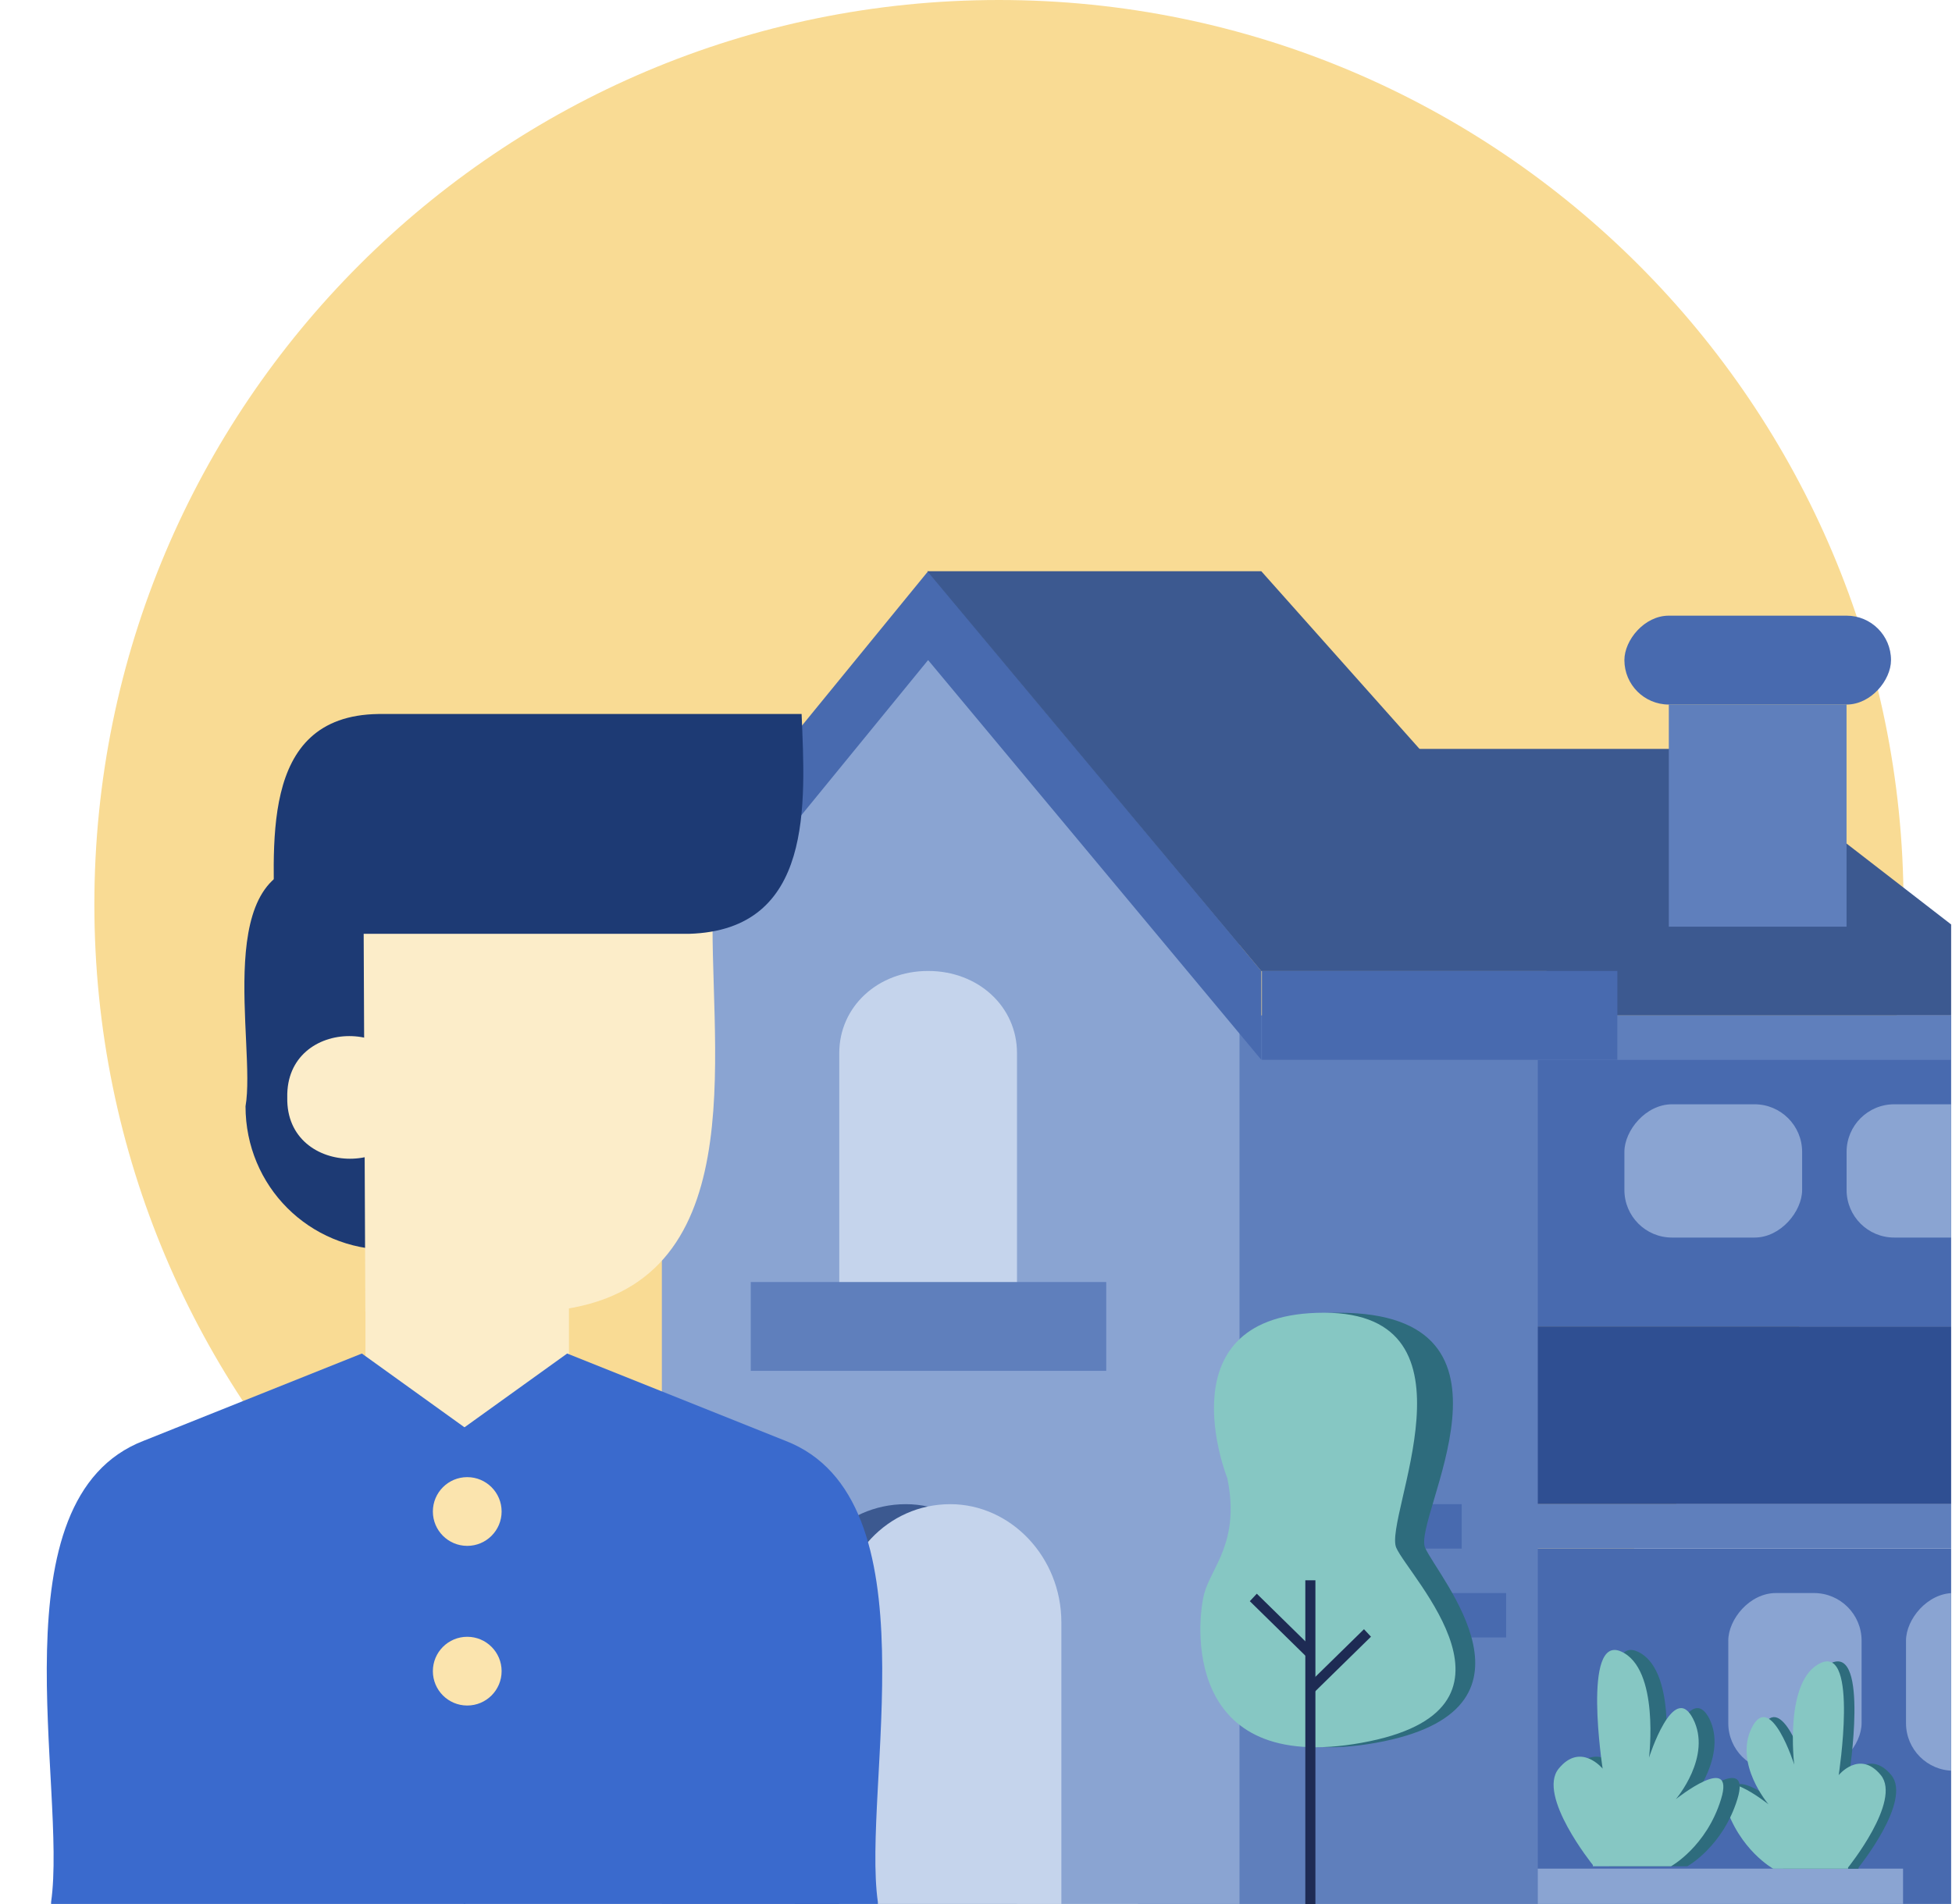
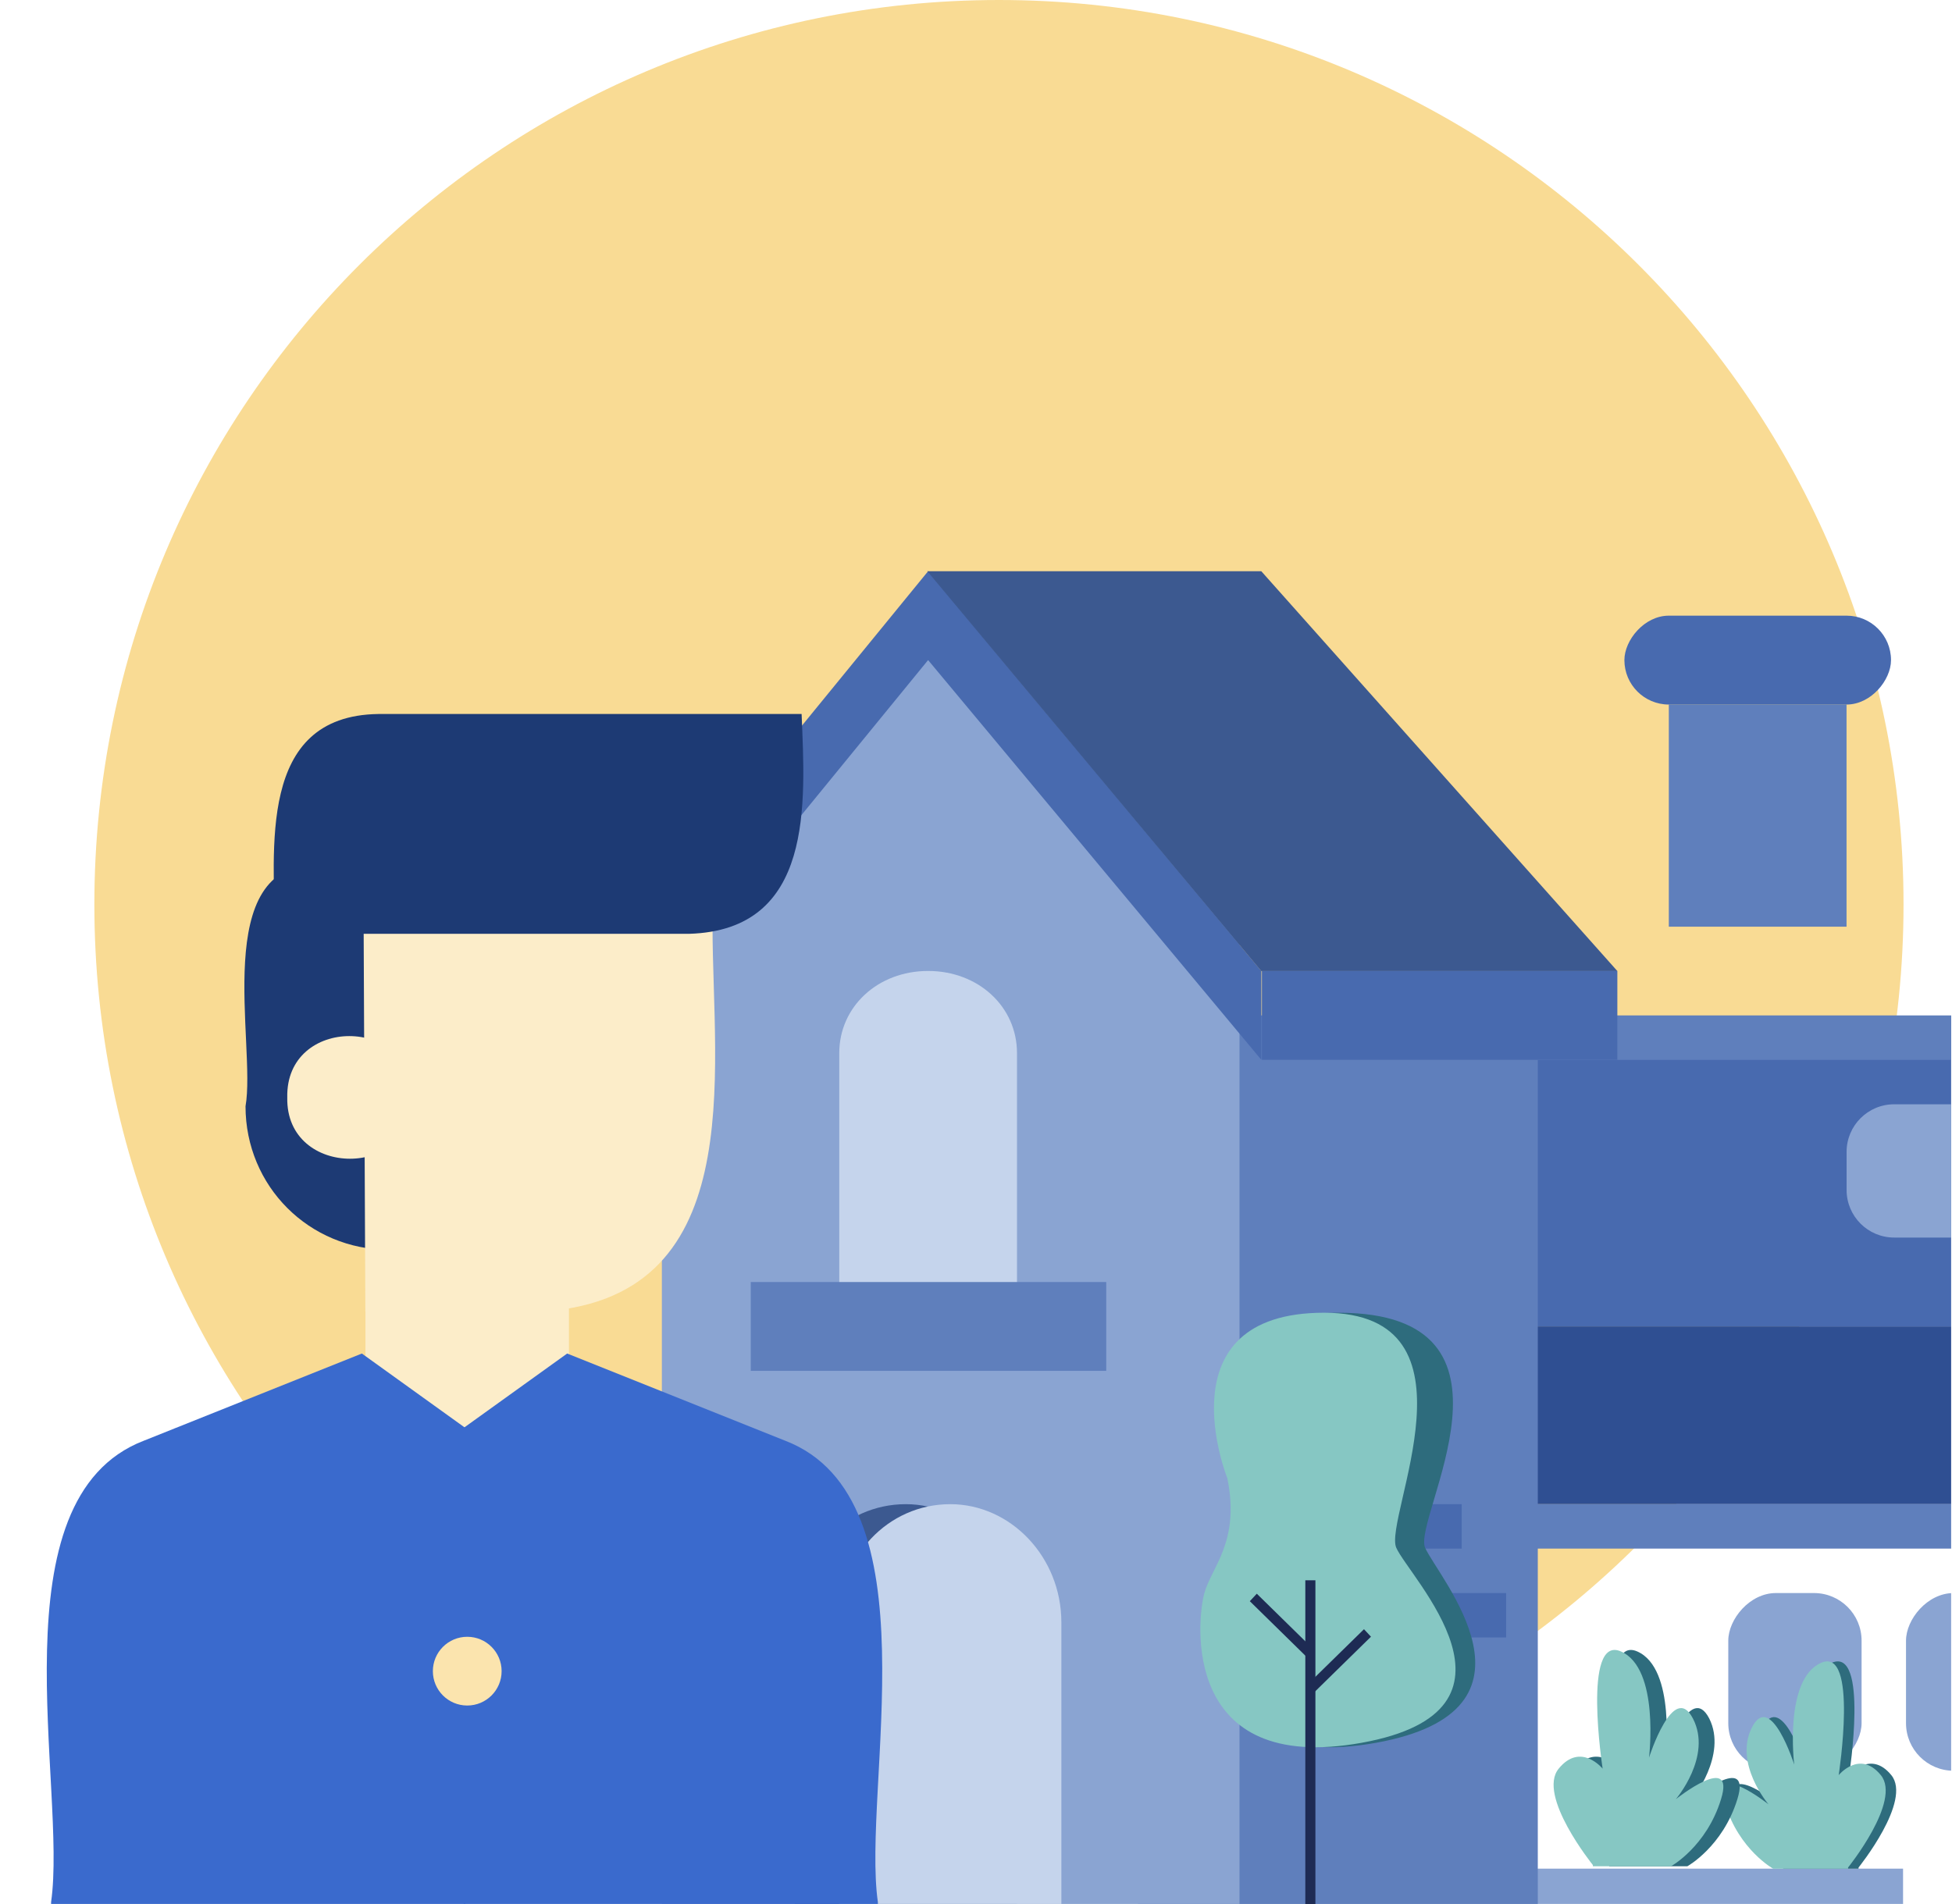
<svg xmlns="http://www.w3.org/2000/svg" width="41" height="40" viewBox="0 0 41 40" fill="none">
  <g clip-path="url(#clip0_7286_50195)">
    <path d="M20.982 38C31.476 38 39.982 29.493 39.982 19C39.982 8.507 31.476 0 20.982 0C10.489 0 1.982 8.507 1.982 19C1.982 29.493 10.489 38 20.982 38Z" fill="#F9DB94" />
-     <path d="M26.653 15.733H36.215L43.453 21.333H33.665L26.653 15.733Z" fill="#3C5990" />
    <rect width="14" height="6.533" transform="matrix(-1 0 0 1 41.586 21.334)" fill="#486AAF" />
-     <rect width="14" height="7.466" transform="matrix(-1 0 0 1 43.767 32.533)" fill="#486AAF" />
    <path d="M41.586 23.199H39.786C39.233 23.199 38.786 23.647 38.786 24.199V24.999C38.786 25.551 39.233 25.999 39.786 25.999H41.586V23.199Z" fill="#8AA4D2" />
-     <rect width="3.733" height="2.8" rx="1" transform="matrix(-1 0 0 1 37.852 23.199)" fill="#8AA4D2" />
    <rect width="2.8" height="3.733" rx="1" transform="matrix(-1 0 0 1 39.101 33.467)" fill="#8AA4D2" />
    <rect width="2.8" height="3.733" rx="1" transform="matrix(-1 0 0 1 42.834 33.467)" fill="#8AA4D2" />
    <rect width="3.733" height="4.667" transform="matrix(-1 0 0 1 38.785 14.801)" fill="#5F7FBC" />
    <rect width="5.6" height="1.867" rx="0.933" transform="matrix(-1 0 0 1 39.719 12.934)" fill="#486AAF" />
    <rect width="15.866" height="0.933" transform="matrix(-1 0 0 1 43.453 21.334)" fill="#5F7FBC" />
    <path d="M26.653 27.866H41.586L45.726 31.599H31.026L26.653 27.866Z" fill="#2F4F92" />
    <rect width="18.666" height="0.933" transform="matrix(-1 0 0 1 45.726 31.6)" fill="#5F7FBC" />
    <rect width="14.824" height="0.741" transform="matrix(-1 0 0 1 39.972 39.257)" fill="#8AA4D2" />
    <path d="M32.3 21.332H23.9V39.998H32.3V21.332Z" fill="#5F7FBC" />
    <path d="M26.035 39.999H13.902V18.884L19.602 12.934L26.035 18.884V39.999Z" fill="#8AA4D2" />
    <path d="M17.628 28.798H21.361V22.123C21.361 21.148 20.549 20.398 19.494 20.398C18.439 20.398 17.628 21.148 17.628 22.123V28.798V28.798Z" fill="#C5D4EC" />
    <path d="M12.961 21.865L19.494 13.867L26.494 22.266V20.4L19.494 12L12.961 19.998V21.865Z" fill="#486AAF" />
    <path d="M19.477 12H26.492L33.971 20.4H26.492L19.477 12Z" fill="#3C5990" />
    <path d="M26.969 31.6H30.702V32.533H26.969V31.6Z" fill="#486AAF" />
    <path d="M27.902 33.467H31.635V34.4H27.902V33.467Z" fill="#486AAF" />
    <path d="M33.971 20.398H26.505V22.265H33.971V20.398Z" fill="#486AAF" />
    <path d="M23.235 26.933H15.769V28.799H23.235V26.933Z" fill="#5F7FBC" />
    <path d="M39.037 39.233C39.037 39.233 40.167 37.832 39.725 37.292C39.283 36.751 38.84 37.292 38.84 37.292C38.84 37.292 39.258 34.589 38.472 34.933C37.685 35.277 37.907 37.071 37.907 37.071C37.907 37.071 37.415 35.522 37.022 36.284C36.653 37.021 37.366 37.906 37.366 37.906C37.366 37.906 36.162 36.948 36.457 37.906C36.752 38.864 37.464 39.258 37.464 39.258H39.037V39.233Z" fill="#2E6C7D" />
-     <path d="M38.153 37.734H38.079V39.233H38.153V37.734Z" fill="#2E6C7D" />
+     <path d="M38.153 37.734H38.079V39.233V37.734Z" fill="#2E6C7D" />
    <path d="M38.552 37.832L38.091 38.274L38.142 38.328L38.603 37.886L38.552 37.832Z" fill="#2E6C7D" />
    <path d="M37.694 38.123L37.643 38.177L38.105 38.619L38.156 38.566L37.694 38.123Z" fill="#2E6C7D" />
    <path d="M38.817 39.233C38.817 39.233 39.947 37.832 39.505 37.292C39.062 36.751 38.62 37.292 38.62 37.292C38.62 37.292 39.038 34.589 38.251 34.933C37.465 35.277 37.686 37.071 37.686 37.071C37.686 37.071 37.195 35.522 36.801 36.284C36.408 37.046 37.146 37.906 37.146 37.906C37.146 37.906 35.941 36.948 36.236 37.906C36.531 38.864 37.244 39.258 37.244 39.258H38.817V39.233Z" fill="#86C7C3" />
    <path d="M33.8 39.181C33.8 39.181 32.62 37.72 33.081 37.156C33.543 36.591 34.005 37.156 34.005 37.156C34.005 37.156 33.569 34.335 34.389 34.694C35.21 35.053 34.979 36.925 34.979 36.925C34.979 36.925 35.492 35.309 35.902 36.104C36.287 36.873 35.543 37.797 35.543 37.797C35.543 37.797 36.8 36.797 36.492 37.797C36.184 38.797 35.441 39.207 35.441 39.207H33.8V39.181Z" fill="#2E6C7D" />
    <path d="M34.149 37.617H34.226V39.181H34.149V37.617Z" fill="#2E6C7D" />
    <path d="M33.732 37.718L34.213 38.18L34.16 38.235L33.679 37.774L33.732 37.718Z" fill="#2E6C7D" />
    <path d="M34.626 38.024L34.679 38.079L34.198 38.54L34.145 38.485L34.626 38.024Z" fill="#2E6C7D" />
    <path d="M33.457 39.181C33.457 39.181 32.277 37.72 32.739 37.156C33.2 36.591 33.662 37.156 33.662 37.156C33.662 37.156 33.226 34.335 34.047 34.694C34.867 35.053 34.636 36.925 34.636 36.925C34.636 36.925 35.149 35.309 35.559 36.104C35.97 36.899 35.2 37.797 35.2 37.797C35.2 37.797 36.457 36.797 36.149 37.797C35.842 38.797 35.098 39.207 35.098 39.207H33.457V39.181Z" fill="#86C7C3" />
    <path d="M19.026 31.6C17.708 31.6 16.693 32.709 16.693 34.03V39.999H21.36V34.083C21.36 32.709 20.295 31.6 19.026 31.6Z" fill="#3C5990" />
    <path d="M19.96 31.6C18.641 31.6 17.627 32.709 17.627 34.03V39.999H22.293V34.083C22.293 32.709 21.228 31.6 19.96 31.6Z" fill="#C5D4EC" />
    <path d="M26.082 31.055C26.082 31.055 24.687 27.578 28.114 27.578C32.329 27.578 29.66 31.894 29.933 32.515C30.206 33.136 32.693 35.93 28.902 36.613C25.111 37.296 25.445 34.036 25.597 33.477C25.748 32.918 26.355 32.391 26.082 31.055Z" fill="#2E6C7D" />
    <path d="M25.779 31.055C25.779 31.055 24.384 27.578 27.811 27.578C31.238 27.578 29.054 31.894 29.327 32.515C29.6 33.136 32.39 35.93 28.599 36.613C24.809 37.296 25.142 34.036 25.294 33.477C25.446 32.918 26.052 32.391 25.779 31.055Z" fill="#86C7C3" />
    <path d="M27.629 33.199H27.417V40.001H27.629V33.199Z" fill="#1E2B54" />
    <path d="M26.398 33.481L26.251 33.638L27.455 34.819L27.602 34.662L26.398 33.481Z" fill="#1E2B54" />
    <path d="M28.649 34.227L27.444 35.408L27.591 35.565L28.796 34.384L28.649 34.227Z" fill="#1E2B54" />
    <path d="M6.684 18.164H8.172V26.256C6.493 26.256 5.157 24.92 5.157 23.241C5.386 21.943 4.394 18.126 6.684 18.164Z" fill="#1D3A74" />
    <path d="M7.676 27.177H11.95V30.803H7.676V27.177Z" fill="#FCEDC9" />
    <path d="M18.439 39.961C18.096 37.556 19.661 31.488 16.493 30.267C14.394 29.427 11.913 28.435 11.913 28.435L9.737 29.999V39.999H18.439V39.961Z" fill="#3A6ACD" />
    <path d="M1.073 39.961C1.417 37.556 -0.148 31.488 3.02 30.267C5.119 29.427 7.6 28.435 7.6 28.435L9.775 29.999V39.999H1.073V39.961Z" fill="#3A6ACD" />
    <path d="M14.966 19.467H7.638L7.674 27.558L11.264 27.558C15.767 27.367 14.966 22.558 14.966 19.467Z" fill="#FCEDC9" />
    <path d="M6.034 23.055C5.996 24.772 8.706 24.772 8.668 23.055C8.668 21.337 5.996 21.337 6.034 23.055Z" fill="#FCEDC9" />
    <path d="M5.769 19.618H14.471C17.104 19.542 16.913 16.87 16.837 15H7.944C5.387 15.038 5.769 17.863 5.769 19.618Z" fill="#1D3A74" />
-     <circle cx="9.814" cy="31.754" r="0.722" fill="#FBE4AE" />
    <circle cx="9.814" cy="35.108" r="0.722" fill="#FBE4AE" />
  </g>
  <defs>
    <clipPath id="clip0_7286_50195">
      <rect width="40" height="40" fill="white" transform="translate(0.982)" />
    </clipPath>
  </defs>
</svg>